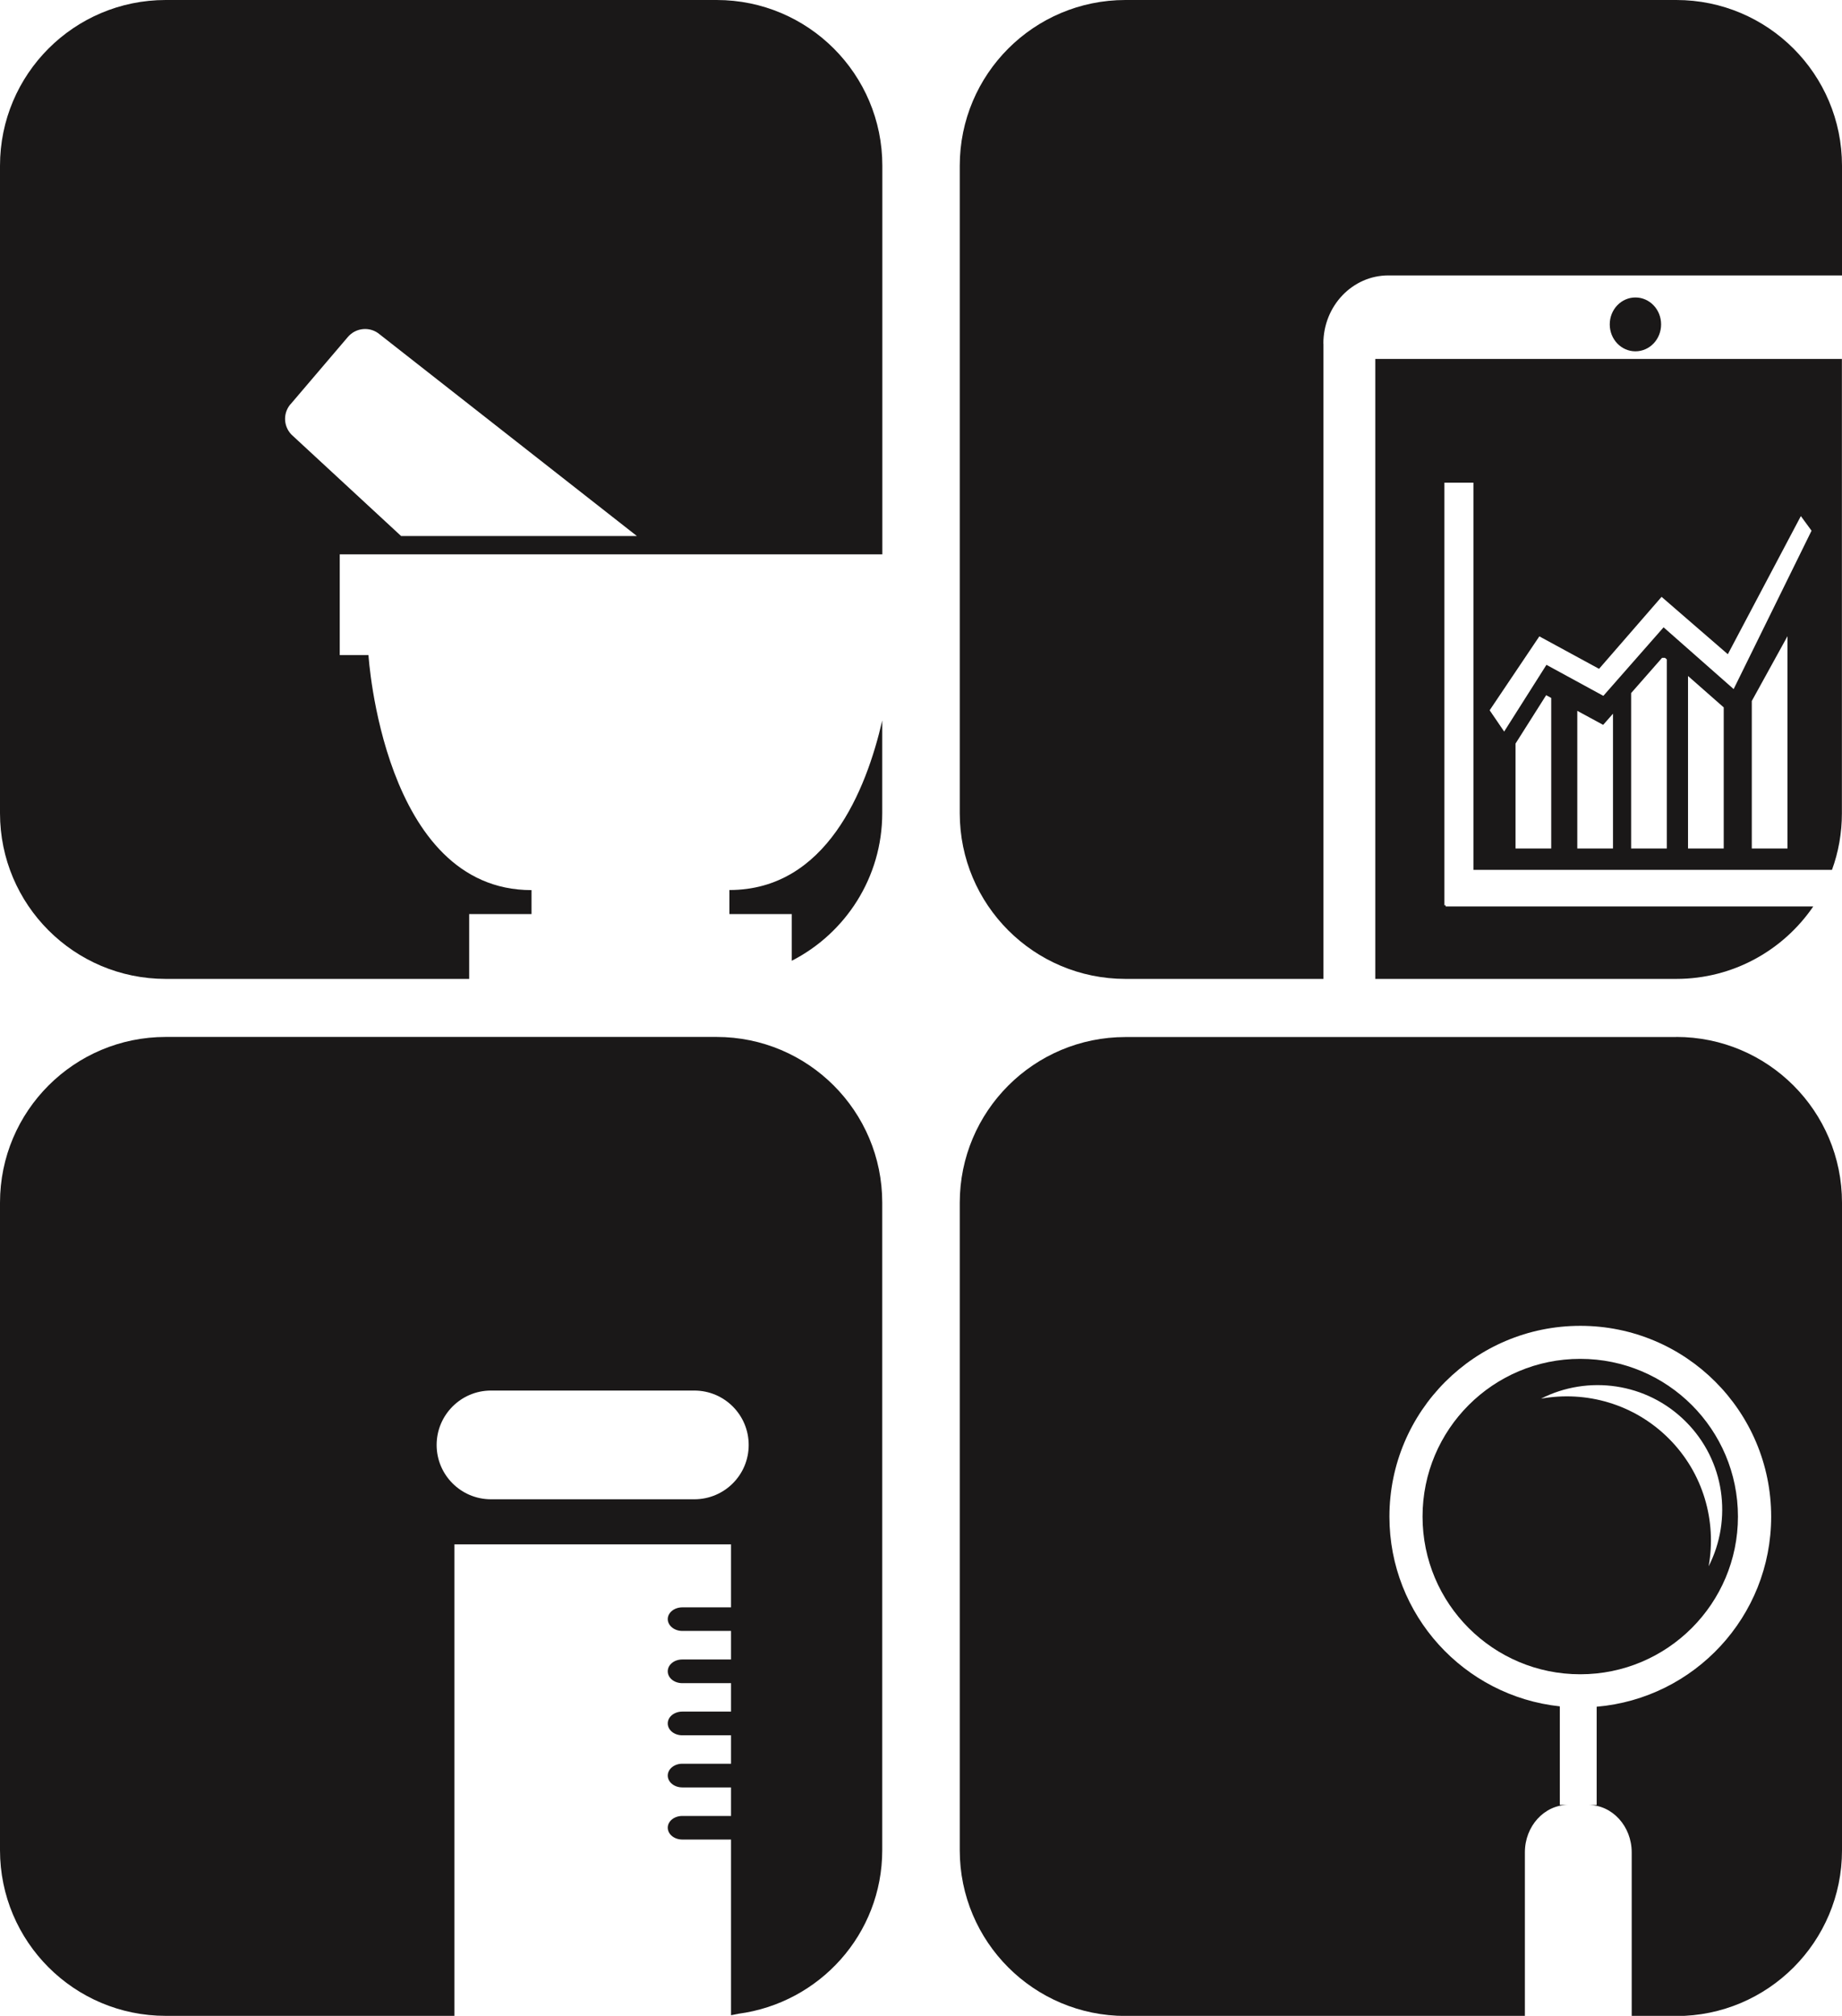
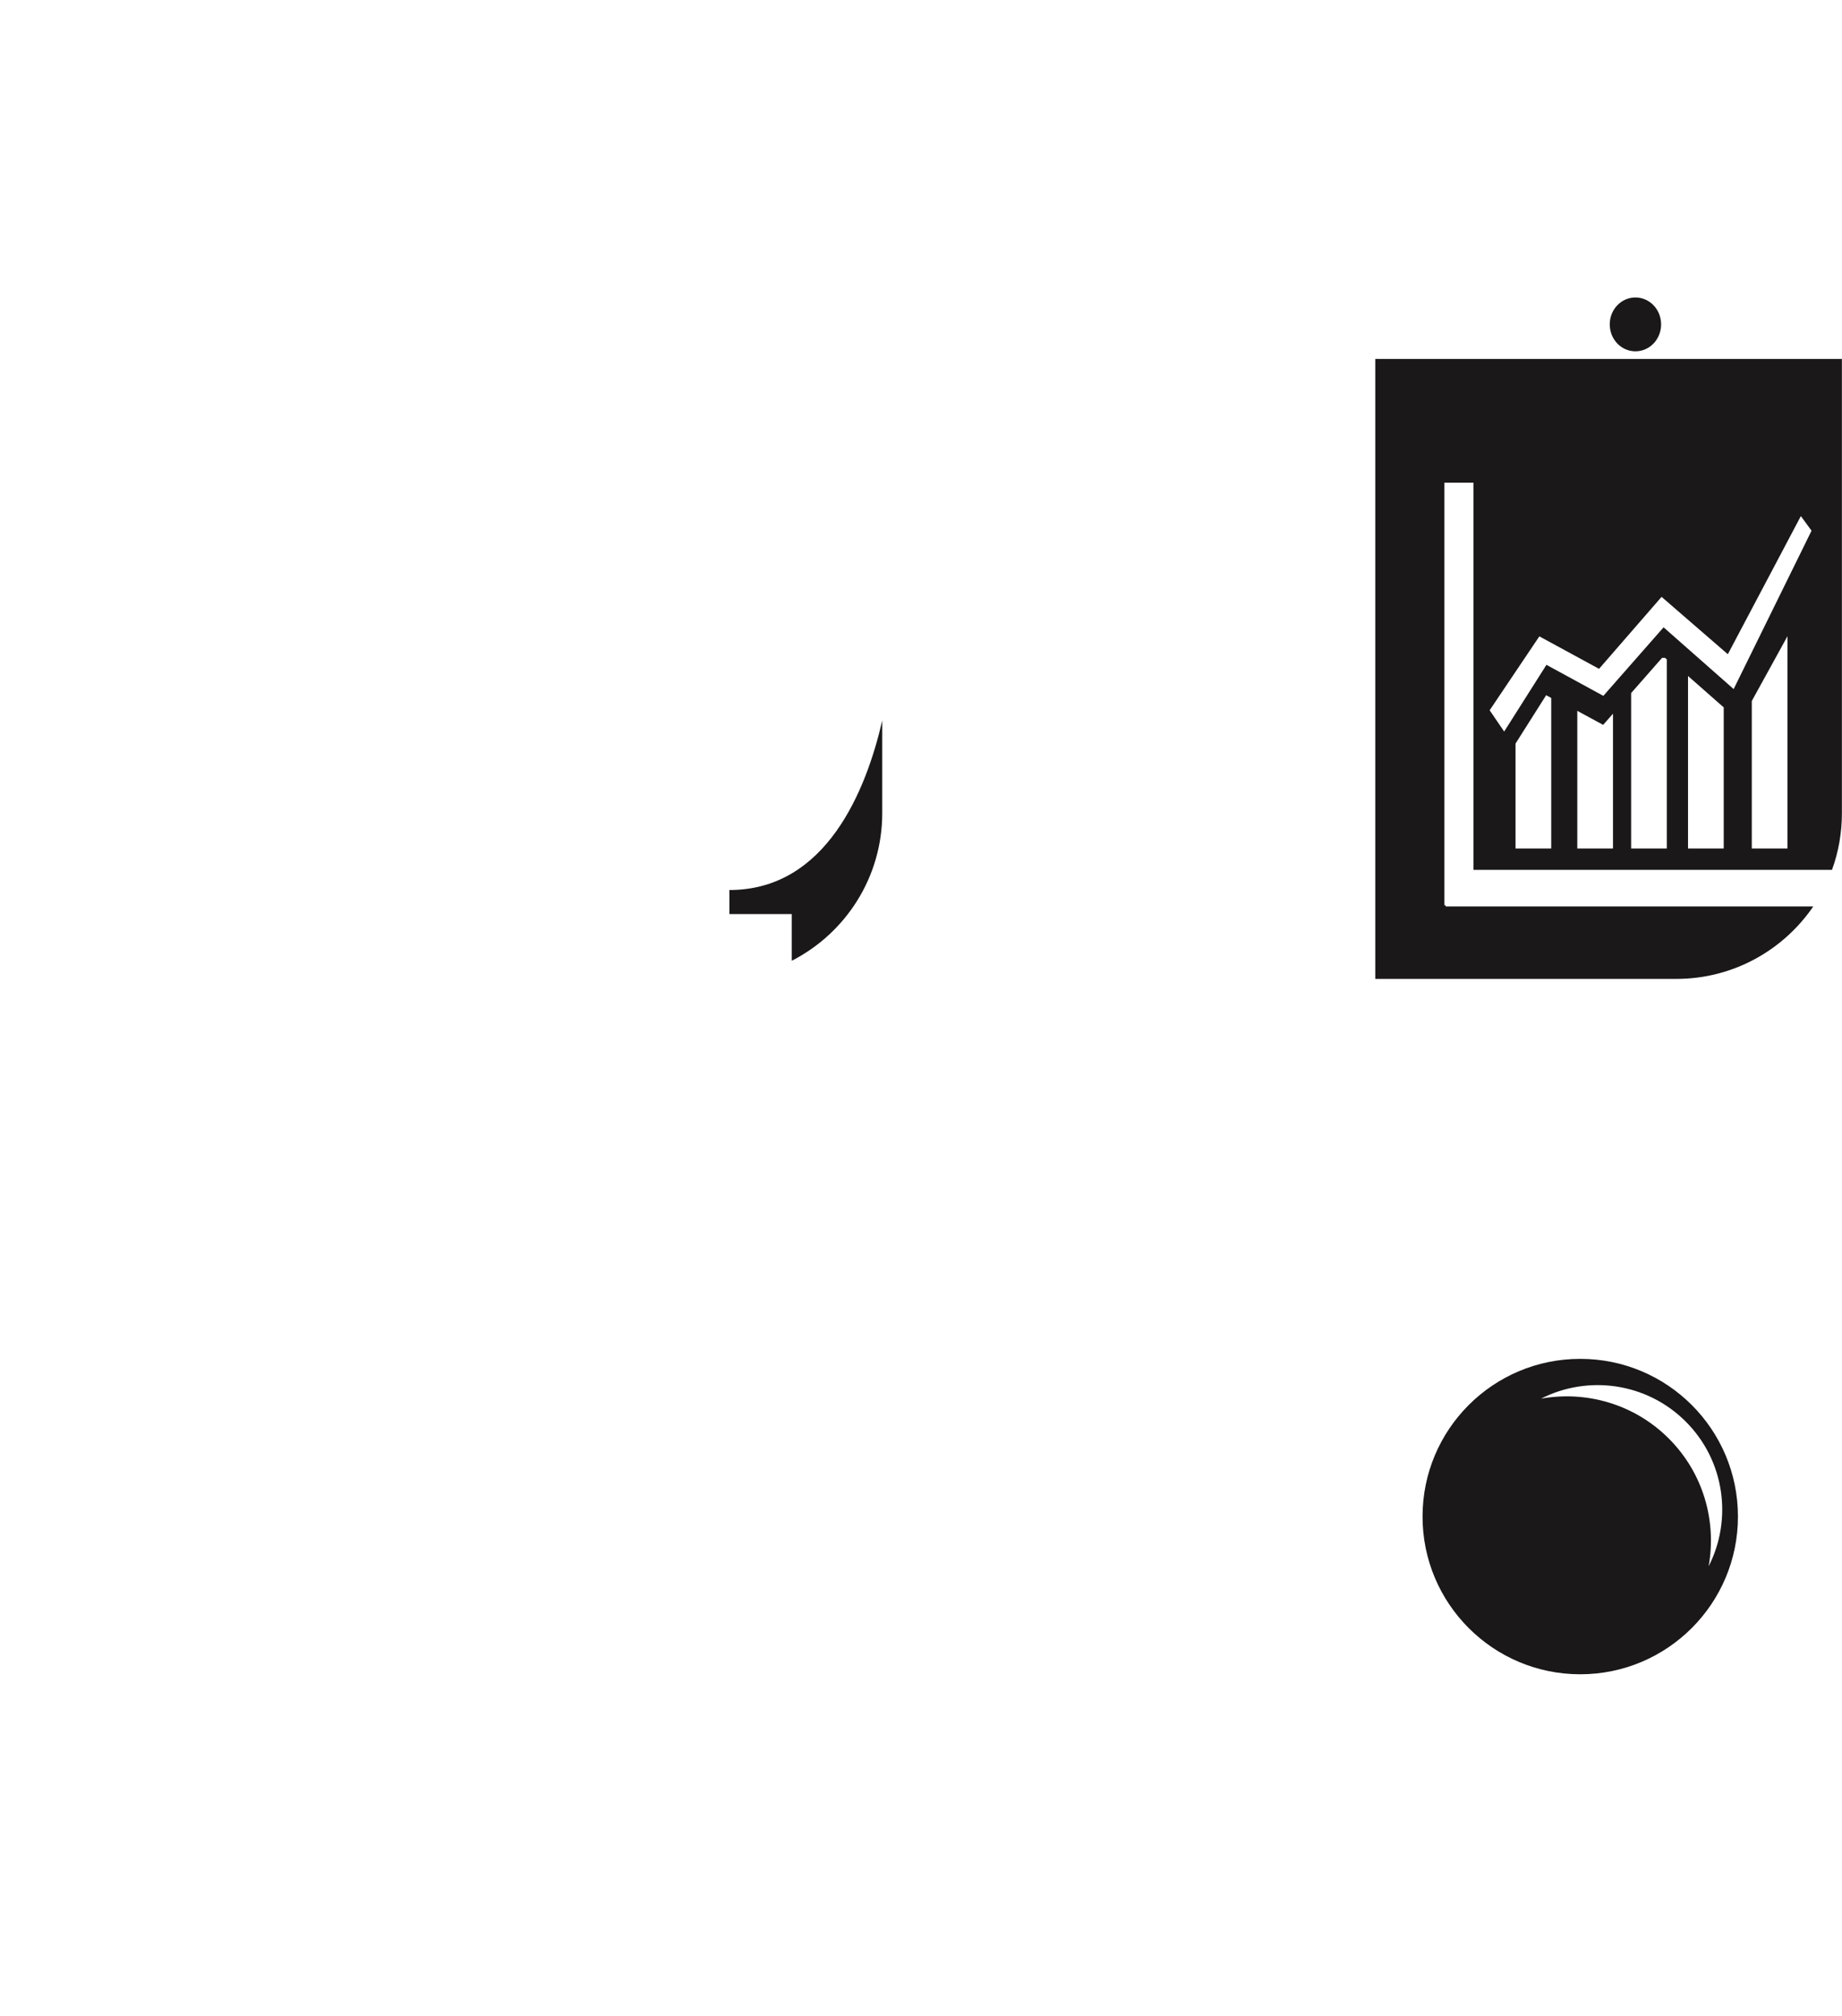
<svg xmlns="http://www.w3.org/2000/svg" id="Layer_2" data-name="Layer 2" viewBox="0 0 192.96 211.16">
  <defs>
    <style>
      .cls-1 {
        fill: #1a1818;
      }
    </style>
  </defs>
  <g id="Layer_1-2" data-name="Layer 1">
    <g>
      <g>
        <path class="cls-1" d="M174.01,33.98c0-1.56-1.2-2.82-2.69-2.82s-2.69,1.26-2.69,2.82,1.2,2.82,2.69,2.82,2.69-1.26,2.69-2.82Z" />
        <g>
          <path class="cls-1" d="M144.08,102.54h31.52c5.96,0,11.22-3.01,14.35-7.59h-38.51v-.12h-.13V50.56h3.04v40.56h37.56c.68-1.85,1.04-3.86,1.04-5.94V37.6h-48.88V102.54Zm18.42-13.66h-3.74v-10.99l3.21-5.07,.53,.29v15.77Zm6.47,0h-3.74v-14.42l2.71,1.47,1.03-1.17v14.12Zm5.64,0h-3.74v-16.28l3.24-3.69h.31l.19,.16v19.81Zm5.96,0h-3.74v-18.07l3.74,3.29v14.77Zm6.68,0h-3.74v-15.45l3.74-6.79v22.24Zm-26.01-22.23l6.27,3.41,6.55-7.54,6.94,6.01,7.65-14.47,1.12,1.53-8.16,16.59-7.34-6.47-6.31,7.18-5.96-3.25-4.43,6.99-1.52-2.23,5.21-7.75Z" />
-           <path class="cls-1" d="M138.63,35.99c0-3.95,3.05-7.14,6.81-7.14h47.52v-11.49c0-9.59-7.77-17.36-17.36-17.36h-57.7c-9.59,0-17.36,7.77-17.36,17.36V85.18c0,9.59,7.77,17.36,17.36,17.36h20.74V35.99Z" />
        </g>
      </g>
      <g>
        <path class="cls-1" d="M182.06,158.86c0-9.13-7.39-16.52-16.52-16.52s-16.52,7.39-16.52,16.52,7.4,16.52,16.52,16.52,16.52-7.4,16.52-16.52Zm-20.63-12.35c4.9-2.5,11.06-1.7,15.16,2.4,4.11,4.1,4.9,10.26,2.4,15.16,.85-4.71-.54-9.75-4.17-13.38-3.64-3.64-8.68-5.03-13.39-4.18Z" />
-         <path class="cls-1" d="M175.6,108.63h-57.7c-9.59,0-17.36,7.77-17.36,17.36v67.82c0,9.59,7.77,17.36,17.36,17.36h41.84v-17.14c0-2.74,2.03-4.97,4.53-4.97h-.87v-10.32c-10.03-1.07-17.85-9.56-17.85-19.87,0-11.04,8.95-19.99,20-19.99s19.99,8.95,19.99,19.99c0,10.46-8.04,19.03-18.28,19.91v10.29h-.86c2.5,0,4.53,2.23,4.53,4.97v17.14h4.67c9.59,0,17.36-7.77,17.36-17.36V125.98c0-9.59-7.77-17.36-17.36-17.36Z" />
      </g>
      <g>
-         <path class="cls-1" d="M77.35,210.94c-.06,0-.13,.03-.19,.04,.06-.01,.13-.02,.19-.04Z" />
-         <path class="cls-1" d="M75.06,108.62H17.36C7.77,108.62,0,116.39,0,125.98v67.82C0,203.39,7.77,211.16,17.36,211.16h30.24v-49.39h28.98v6.6h-5.11c-.84,0-1.52,.56-1.52,1.23s.68,1.24,1.52,1.24h5.11v2.99h-5.11c-.84,0-1.52,.55-1.52,1.24s.68,1.24,1.52,1.24h5.11v2.98h-5.11c-.84,0-1.52,.55-1.52,1.24s.68,1.24,1.52,1.24h5.11v2.98h-5.11c-.84,0-1.52,.56-1.52,1.24s.68,1.24,1.52,1.24h5.11v2.99h-5.11c-.84,0-1.52,.55-1.52,1.23s.68,1.24,1.52,1.24h5.11v18.4c.2-.02,.39-.08,.58-.11,.07,0,.13-.03,.19-.04,8.49-1.13,15.07-8.33,15.07-17.14V125.98c0-9.59-7.77-17.36-17.36-17.36Zm-2.33,48.43h-21.3c-3.14,0-5.69-2.55-5.69-5.69s2.55-5.7,5.69-5.7h21.3c3.15,0,5.7,2.55,5.7,5.7s-2.55,5.69-5.7,5.69Z" />
-       </g>
+         </g>
      <g>
-         <path class="cls-1" d="M49.15,95.75h6.53v-2.51c-15.57,0-17.08-24.62-17.08-24.62h-3.01v-10.55h56.84V17.36c0-9.59-7.77-17.36-17.36-17.36H17.36C7.77,0,0,7.77,0,17.36V85.18c0,9.59,7.77,17.36,17.36,17.36h31.79v-6.78ZM30.44,42.34l6-7.04c.85-1,2.35-1.12,3.34-.27l26.94,21.12h-24.7l-11.32-10.47c-1-.85-1.12-2.34-.27-3.34Z" />
        <path class="cls-1" d="M76.41,93.24v2.51h6.53v4.89c5.62-2.87,9.48-8.72,9.48-15.47v-9.7c-1.67,7.28-5.85,17.76-16.01,17.76Z" />
      </g>
    </g>
  </g>
</svg>